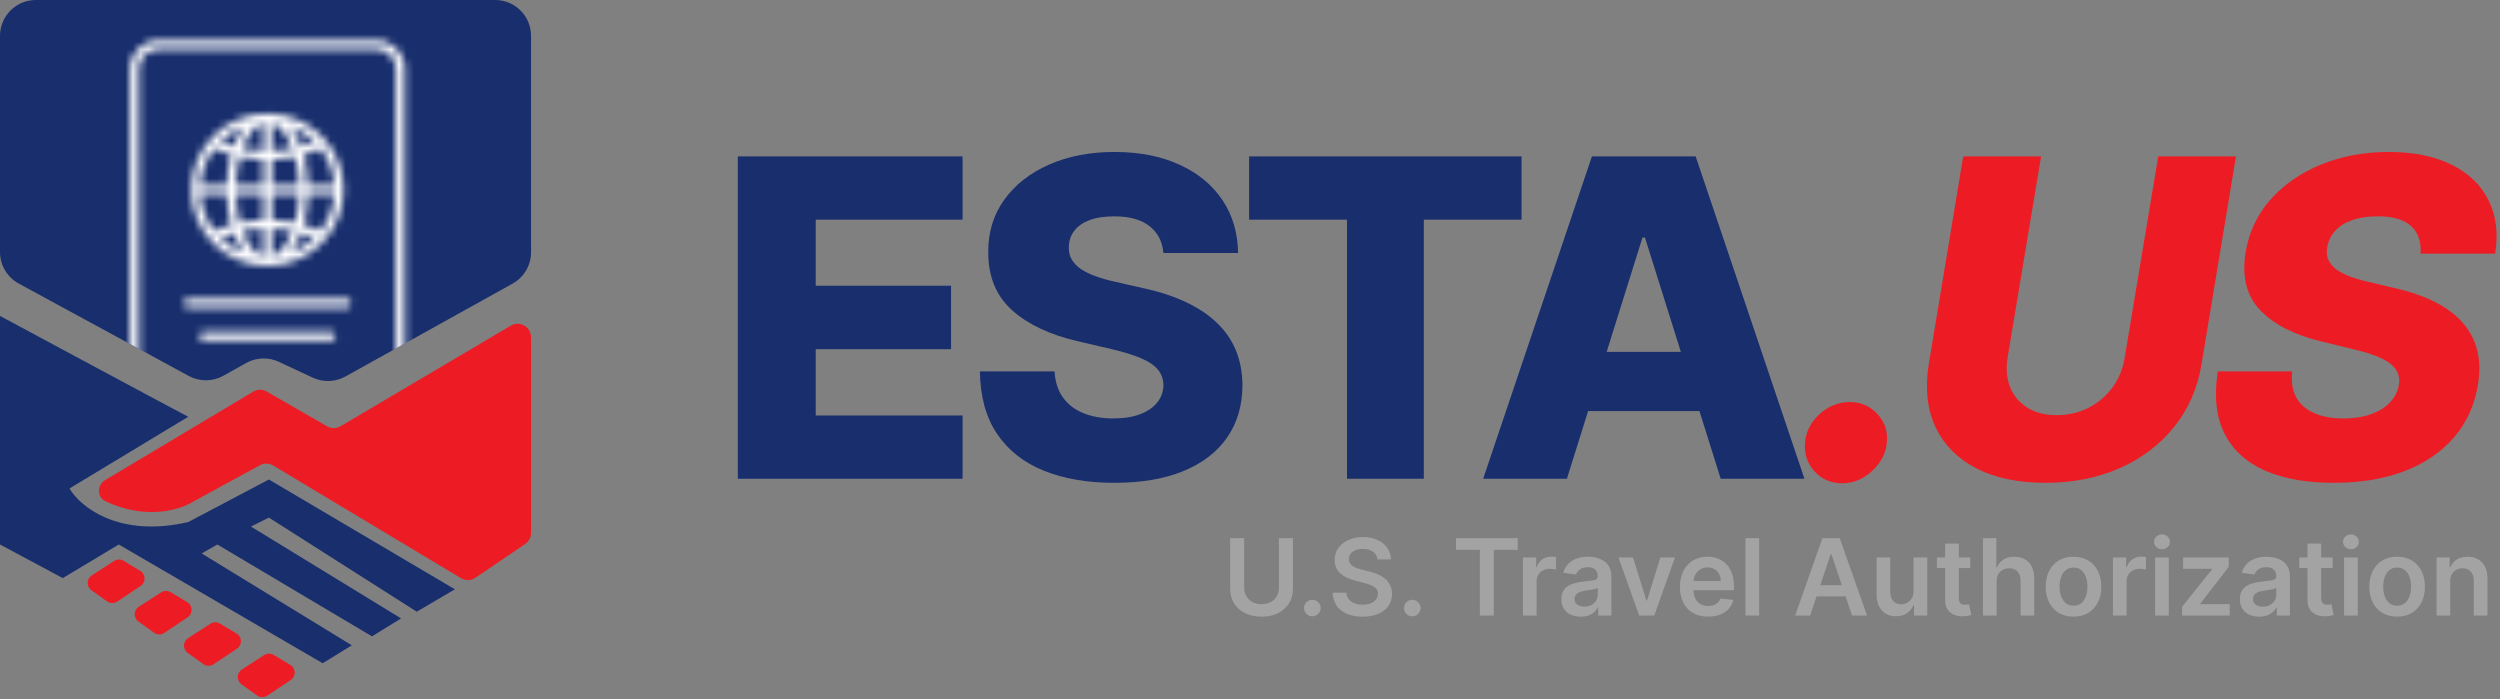
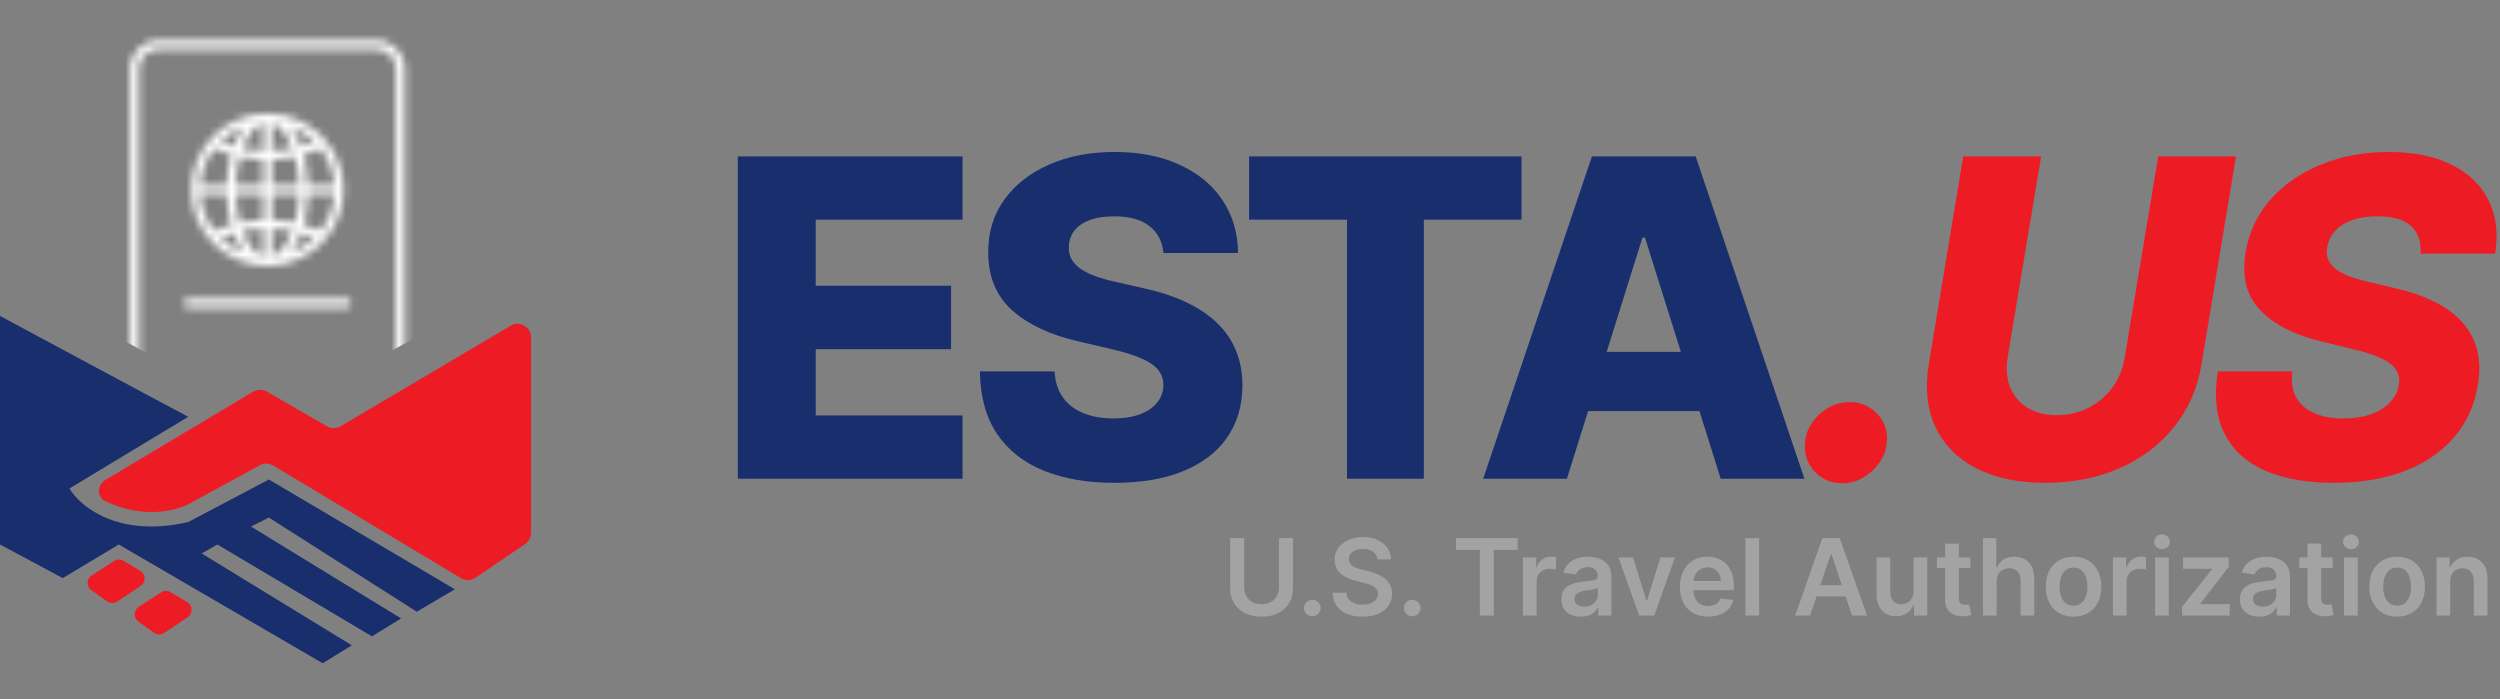
<svg xmlns="http://www.w3.org/2000/svg" width="329" height="92" viewBox="0 0 329 92" fill="none">
  <rect x="0" y="0" width="329" height="92" fill="#808080" stroke="none" />
  <path d="M15.011 73.823L12.071 75.725C11.373 76.177 11.349 77.191 12.027 77.675L14.081 79.142C14.48 79.427 15.013 79.436 15.421 79.164L18.5 77.111C19.221 76.63 19.195 75.564 18.453 75.118L16.259 73.801C15.873 73.57 15.389 73.578 15.011 73.823Z" fill="#ED1C24" />
  <path d="M21.203 77.951L18.264 79.853C17.565 80.305 17.542 81.319 18.219 81.803L20.273 83.27C20.672 83.555 21.206 83.564 21.613 83.292L24.693 81.239C25.413 80.759 25.388 79.692 24.645 79.246L22.451 77.93C22.065 77.698 21.581 77.706 21.203 77.951Z" fill="#ED1C24" />
-   <path d="M27.691 82.079L24.751 83.981C24.052 84.433 24.029 85.447 24.706 85.931L26.761 87.399C27.159 87.683 27.693 87.692 28.101 87.42L31.18 85.367C31.901 84.887 31.875 83.82 31.133 83.374L28.938 82.058C28.552 81.826 28.068 81.834 27.691 82.079Z" fill="#ED1C24" />
-   <path d="M34.767 86.207L31.828 88.109C31.129 88.561 31.106 89.576 31.783 90.059L33.837 91.527C34.236 91.812 34.77 91.82 35.177 91.549L38.257 89.495C38.977 89.015 38.952 87.948 38.209 87.503L36.015 86.186C35.629 85.954 35.145 85.963 34.767 86.207Z" fill="#ED1C24" />
  <path d="M24.769 54.846C23.59 54.256 0 41.577 0 41.577V71.654L8.256 76.077L15.628 71.654L42.462 87.282L46.295 84.923L26.538 72.833L28.603 71.654L48.949 83.744L52.782 81.385L33.026 69.295L35.385 68.115L54.846 80.5L59.859 77.551L35.385 63.102L24.769 68.705C15.569 70.828 10.517 66.641 9.141 64.282L24.769 54.846Z" fill="#182E6D" />
  <path d="M33.314 51.545L13.859 63.167C12.754 63.828 12.712 65.405 13.873 65.96C19.051 68.436 23.564 67.162 25.359 66.051L34.201 61.228C34.752 60.928 35.42 60.942 35.958 61.265L60.659 76.085C61.25 76.44 61.993 76.419 62.563 76.032L69.109 71.591C69.594 71.261 69.885 70.713 69.885 70.126V44.383C69.885 43.013 68.395 42.162 67.215 42.859L44.824 56.09C44.275 56.415 43.594 56.419 43.041 56.1L35.104 51.531C34.549 51.211 33.864 51.216 33.314 51.545Z" fill="#ED1C24" />
-   <path d="M24.841 49.475L2.465 37.314C0.946 36.488 0 34.898 0 33.169V4.718C0 2.112 2.112 0 4.718 0H65.167C67.772 0 69.885 2.112 69.885 4.718V33.198C69.885 34.912 68.956 36.49 67.458 37.322L45.451 49.549C44.129 50.283 42.535 50.339 41.164 49.7L36.691 47.612C35.315 46.97 33.715 47.029 32.391 47.771L29.399 49.446C27.986 50.238 26.265 50.249 24.841 49.475Z" fill="#182E6D" />
  <mask id="mask0_2557_514" style="mask-type:alpha" maskUnits="userSpaceOnUse" x="17" y="5" width="37" height="49">
    <g clip-path="url(#clip0_2557_514)">
      <path d="M35.188 34.992C40.655 34.992 45.214 30.555 45.214 24.966C45.214 19.377 40.714 14.94 35.188 14.94C29.662 14.94 25.163 19.465 25.163 24.966C25.163 30.466 29.617 34.992 35.188 34.992ZM38.225 33.275C38.774 32.581 39.246 31.699 39.619 30.677C40.211 30.846 40.793 31.052 41.367 31.29C40.48 32.157 39.413 32.841 38.225 33.275ZM42.192 30.36C41.467 30.038 40.728 29.768 39.973 29.55C40.297 28.345 40.496 26.997 40.539 25.554H44.013C43.899 27.278 43.281 28.947 42.192 30.358V30.36ZM44.013 24.376H40.539C40.496 22.935 40.297 21.585 39.973 20.38C40.728 20.161 41.467 19.892 42.192 19.57C43.246 20.934 43.895 22.581 44.013 24.374V24.376ZM41.365 18.642C40.793 18.88 40.209 19.086 39.617 19.255C39.244 18.233 38.772 17.35 38.223 16.656C39.411 17.091 40.476 17.775 41.365 18.642ZM35.778 16.214C36.851 16.55 37.807 17.789 38.461 19.54C37.583 19.721 36.688 19.829 35.778 19.861V16.214ZM35.778 21.04C36.81 21.007 37.828 20.883 38.823 20.669C39.124 21.785 39.314 23.045 39.358 24.374H35.778V21.038V21.04ZM35.778 25.556H39.358C39.314 26.884 39.124 28.145 38.823 29.261C37.828 29.049 36.812 28.925 35.778 28.89V25.554V25.556ZM35.778 30.071C36.688 30.102 37.583 30.211 38.461 30.392C37.807 32.143 36.851 33.38 35.778 33.718V30.071ZM29.012 31.29C29.584 31.052 30.167 30.846 30.759 30.677C31.133 31.701 31.604 32.581 32.153 33.275C30.966 32.841 29.9 32.157 29.012 31.29ZM34.598 33.718C33.525 33.382 32.57 32.143 31.915 30.392C32.794 30.211 33.688 30.102 34.598 30.071V33.718ZM34.598 28.892C33.566 28.925 32.55 29.049 31.553 29.261C31.253 28.145 31.062 26.884 31.019 25.556H34.598V28.892ZM34.598 24.376H31.019C31.062 23.047 31.253 21.787 31.553 20.671C32.548 20.883 33.564 21.007 34.598 21.042V24.378V24.376ZM34.598 16.214V19.861C33.688 19.827 32.794 19.721 31.915 19.54C32.57 17.789 33.525 16.552 34.598 16.214ZM32.151 16.656C31.602 17.35 31.131 18.233 30.757 19.255C30.166 19.086 29.584 18.88 29.01 18.642C29.896 17.775 30.964 17.091 32.151 16.656ZM28.184 19.572C28.909 19.894 29.648 20.163 30.403 20.382C30.079 21.587 29.88 22.935 29.837 24.378H26.364C26.478 22.648 27.099 20.977 28.184 19.574V19.572ZM29.837 25.556C29.88 26.997 30.079 28.347 30.403 29.552C29.648 29.77 28.909 30.04 28.184 30.362C27.093 28.949 26.478 27.274 26.364 25.558H29.837V25.556Z" fill="white" />
      <path d="M49.539 5.308H20.838C18.777 5.308 17.103 6.983 17.103 9.043V49.932C17.103 51.992 18.777 53.667 20.838 53.667H49.539C51.599 53.667 53.274 51.992 53.274 49.932V9.043C53.274 6.983 51.599 5.308 49.539 5.308ZM52.094 49.932C52.094 51.341 50.948 52.487 49.539 52.487H20.838C19.428 52.487 18.282 51.341 18.282 49.932V9.043C18.282 7.633 19.428 6.487 20.838 6.487H49.539C50.948 6.487 52.094 7.633 52.094 9.043V49.932Z" fill="white" />
-       <path d="M45.607 39.316H24.769C24.443 39.316 24.18 39.58 24.18 39.906C24.18 40.232 24.443 40.496 24.769 40.496H45.607C45.933 40.496 46.197 40.232 46.197 39.906C46.197 39.58 45.933 39.316 45.607 39.316Z" fill="white" />
-       <path d="M43.543 43.641H26.834C26.507 43.641 26.244 43.904 26.244 44.231C26.244 44.557 26.507 44.821 26.834 44.821H43.543C43.869 44.821 44.133 44.557 44.133 44.231C44.133 43.904 43.869 43.641 43.543 43.641Z" fill="white" />
+       <path d="M45.607 39.316H24.769C24.443 39.316 24.18 39.58 24.18 39.906C24.18 40.232 24.443 40.496 24.769 40.496H45.607C45.933 40.496 46.197 40.232 46.197 39.906C46.197 39.58 45.933 39.316 45.607 39.316" fill="white" />
    </g>
  </mask>
  <g mask="url(#mask0_2557_514)">
    <path d="M24.841 49.475L2.465 37.314C0.946 36.488 0 34.898 0 33.169V4.718C0 2.112 2.112 0 4.718 0H65.167C67.772 0 69.885 2.112 69.885 4.718V33.198C69.885 34.912 68.956 36.49 67.458 37.322L45.451 49.549C44.129 50.283 42.535 50.339 41.164 49.7L36.691 47.612C35.316 46.97 33.715 47.029 32.391 47.771L29.399 49.446C27.986 50.238 26.265 50.249 24.841 49.475Z" fill="white" />
  </g>
  <path d="M97.095 63V20.579H126.674V28.906H107.348V37.605H125.162V45.953H107.348V54.673H126.674V63H97.095ZM153.109 33.297C152.97 31.778 152.356 30.597 151.265 29.755C150.188 28.899 148.648 28.471 146.646 28.471C145.32 28.471 144.216 28.643 143.332 28.988C142.448 29.334 141.785 29.81 141.343 30.418C140.901 31.012 140.674 31.695 140.66 32.468C140.632 33.104 140.756 33.663 141.033 34.146C141.323 34.63 141.737 35.057 142.275 35.43C142.828 35.789 143.491 36.107 144.264 36.383C145.037 36.659 145.907 36.901 146.874 37.108L150.519 37.937C152.618 38.392 154.469 39 156.071 39.76C157.686 40.519 159.04 41.423 160.13 42.473C161.235 43.522 162.071 44.731 162.637 46.098C163.203 47.465 163.493 48.998 163.507 50.696C163.493 53.375 162.816 55.674 161.477 57.594C160.137 59.513 158.211 60.984 155.698 62.006C153.198 63.028 150.181 63.539 146.646 63.539C143.097 63.539 140.004 63.007 137.366 61.944C134.729 60.88 132.678 59.265 131.214 57.097C129.751 54.929 128.998 52.188 128.957 48.873H138.775C138.858 50.24 139.224 51.38 139.873 52.291C140.522 53.203 141.412 53.893 142.545 54.362C143.691 54.832 145.017 55.067 146.522 55.067C147.903 55.067 149.076 54.88 150.043 54.508C151.023 54.135 151.776 53.617 152.301 52.954C152.825 52.291 153.095 51.532 153.109 50.675C153.095 49.875 152.846 49.191 152.363 48.625C151.88 48.045 151.134 47.548 150.126 47.133C149.132 46.705 147.861 46.312 146.315 45.953L141.882 44.917C138.209 44.075 135.316 42.715 133.203 40.837C131.09 38.945 130.041 36.39 130.054 33.173C130.041 30.549 130.745 28.25 132.167 26.275C133.59 24.3 135.557 22.761 138.071 21.656C140.584 20.551 143.449 19.999 146.667 19.999C149.953 19.999 152.805 20.558 155.221 21.677C157.652 22.781 159.537 24.335 160.876 26.337C162.216 28.34 162.899 30.659 162.927 33.297H153.109ZM164.381 28.906V20.579H200.236V28.906H187.373V63H177.265V28.906H164.381ZM206.205 63H195.186L209.499 20.579H223.149L237.462 63H226.443L216.479 31.267H216.148L206.205 63ZM204.735 46.305H227.768V54.093H204.735V46.305Z" fill="#182E6D" />
  <path d="M242.469 63.601C240.963 63.601 239.734 63.076 238.782 62.026C237.829 60.977 237.414 59.707 237.539 58.215C237.677 56.751 238.326 55.502 239.486 54.466C240.646 53.43 241.971 52.913 243.463 52.913C244.885 52.913 246.08 53.43 247.046 54.466C248.027 55.502 248.448 56.751 248.31 58.215C248.227 59.209 247.889 60.114 247.295 60.929C246.715 61.743 245.997 62.392 245.141 62.876C244.284 63.359 243.394 63.601 242.469 63.601ZM284.024 20.579H294.256L289.72 47.941C289.195 51.104 287.987 53.858 286.095 56.206C284.217 58.54 281.821 60.349 278.908 61.633C275.994 62.903 272.749 63.539 269.172 63.539C265.582 63.539 262.551 62.903 260.079 61.633C257.607 60.349 255.819 58.54 254.714 56.206C253.61 53.858 253.313 51.104 253.824 47.941L258.36 20.579H268.613L264.201 47.051C263.966 48.514 264.077 49.819 264.533 50.965C265.002 52.098 265.762 52.995 266.811 53.658C267.86 54.307 269.145 54.632 270.664 54.632C272.197 54.632 273.598 54.307 274.869 53.658C276.139 52.995 277.188 52.098 278.017 50.965C278.846 49.819 279.377 48.514 279.612 47.051L284.024 20.579ZM318.542 33.38C318.652 31.819 318.238 30.611 317.299 29.755C316.374 28.899 314.91 28.471 312.908 28.471C311.582 28.471 310.45 28.643 309.511 28.988C308.572 29.32 307.833 29.789 307.294 30.397C306.756 30.991 306.418 31.681 306.279 32.468C306.155 33.09 306.19 33.642 306.383 34.125C306.576 34.609 306.915 35.037 307.398 35.41C307.895 35.782 308.51 36.107 309.241 36.383C309.987 36.659 310.823 36.901 311.748 37.108L315.228 37.937C317.244 38.392 318.991 39 320.468 39.76C321.96 40.505 323.168 41.41 324.093 42.473C325.018 43.522 325.653 44.731 325.999 46.098C326.344 47.465 326.372 48.998 326.082 50.696C325.64 53.375 324.583 55.674 322.912 57.594C321.255 59.513 319.087 60.984 316.408 62.006C313.743 63.028 310.643 63.539 307.108 63.539C303.573 63.539 300.569 63.007 298.098 61.944C295.64 60.867 293.858 59.244 292.754 57.076C291.649 54.908 291.352 52.174 291.863 48.873H301.66C301.508 50.24 301.681 51.38 302.178 52.291C302.689 53.203 303.476 53.893 304.54 54.362C305.603 54.832 306.887 55.067 308.392 55.067C309.773 55.067 310.981 54.88 312.017 54.508C313.067 54.135 313.902 53.617 314.523 52.954C315.159 52.291 315.545 51.532 315.683 50.675C315.821 49.888 315.69 49.205 315.29 48.625C314.903 48.045 314.24 47.541 313.301 47.113C312.376 46.685 311.161 46.298 309.656 45.953L305.41 44.917C301.902 44.061 299.244 42.694 297.435 40.816C295.64 38.938 295.004 36.39 295.529 33.173C295.971 30.535 297.062 28.229 298.802 26.254C300.556 24.28 302.772 22.747 305.451 21.656C308.144 20.551 311.106 19.999 314.337 19.999C317.624 19.999 320.385 20.558 322.622 21.677C324.873 22.781 326.496 24.342 327.49 26.358C328.498 28.36 328.788 30.701 328.36 33.38H318.542Z" fill="#ED1C24" />
  <path d="M168.307 70.818H170.152V77.47C170.152 78.199 169.979 78.841 169.635 79.394C169.293 79.948 168.813 80.38 168.193 80.692C167.573 81 166.849 81.154 166.02 81.154C165.188 81.154 164.463 81 163.843 80.692C163.223 80.38 162.742 79.948 162.401 79.394C162.06 78.841 161.889 78.199 161.889 77.47V70.818H163.733V77.316C163.733 77.74 163.826 78.118 164.012 78.45C164.201 78.781 164.466 79.041 164.807 79.23C165.149 79.416 165.553 79.508 166.02 79.508C166.488 79.508 166.892 79.416 167.233 79.23C167.578 79.041 167.843 78.781 168.029 78.45C168.214 78.118 168.307 77.74 168.307 77.316V70.818ZM172.707 81.109C172.405 81.109 172.147 81.003 171.932 80.791C171.716 80.579 171.61 80.32 171.613 80.016C171.61 79.717 171.716 79.462 171.932 79.25C172.147 79.038 172.405 78.932 172.707 78.932C172.999 78.932 173.252 79.038 173.468 79.25C173.686 79.462 173.798 79.717 173.801 80.016C173.798 80.218 173.744 80.402 173.642 80.567C173.542 80.733 173.41 80.866 173.244 80.965C173.082 81.061 172.903 81.109 172.707 81.109ZM181.272 73.617C181.225 73.183 181.03 72.845 180.685 72.603C180.344 72.361 179.9 72.24 179.353 72.24C178.968 72.24 178.639 72.298 178.364 72.414C178.088 72.53 177.878 72.688 177.732 72.886C177.586 73.085 177.512 73.312 177.508 73.567C177.508 73.78 177.556 73.963 177.653 74.119C177.752 74.275 177.886 74.408 178.055 74.517C178.224 74.623 178.412 74.713 178.617 74.785C178.823 74.858 179.03 74.92 179.239 74.969L180.193 75.208C180.578 75.298 180.947 75.419 181.302 75.571C181.66 75.724 181.98 75.916 182.261 76.148C182.546 76.38 182.772 76.66 182.937 76.988C183.103 77.316 183.186 77.701 183.186 78.141C183.186 78.738 183.033 79.263 182.729 79.717C182.424 80.168 181.983 80.521 181.406 80.776C180.833 81.028 180.138 81.154 179.323 81.154C178.531 81.154 177.843 81.031 177.26 80.786C176.68 80.541 176.226 80.183 175.898 79.712C175.573 79.242 175.397 78.668 175.371 77.992H177.185C177.212 78.347 177.321 78.642 177.513 78.877C177.706 79.112 177.956 79.288 178.264 79.404C178.576 79.52 178.924 79.578 179.308 79.578C179.709 79.578 180.06 79.519 180.362 79.399C180.667 79.276 180.906 79.108 181.078 78.892C181.25 78.673 181.338 78.418 181.341 78.126C181.338 77.861 181.26 77.642 181.108 77.47C180.955 77.294 180.742 77.149 180.466 77.033C180.195 76.913 179.877 76.807 179.512 76.715L178.354 76.416C177.515 76.201 176.852 75.874 176.365 75.437C175.881 74.996 175.639 74.411 175.639 73.682C175.639 73.082 175.801 72.557 176.126 72.106C176.454 71.655 176.9 71.305 177.464 71.057C178.027 70.805 178.665 70.679 179.378 70.679C180.1 70.679 180.733 70.805 181.277 71.057C181.824 71.305 182.253 71.652 182.565 72.096C182.876 72.537 183.037 73.044 183.047 73.617H181.272ZM185.859 81.109C185.558 81.109 185.299 81.003 185.084 80.791C184.868 80.579 184.762 80.32 184.766 80.016C184.762 79.717 184.868 79.462 185.084 79.25C185.299 79.038 185.558 78.932 185.859 78.932C186.151 78.932 186.405 79.038 186.62 79.25C186.839 79.462 186.95 79.717 186.953 80.016C186.95 80.218 186.897 80.402 186.794 80.567C186.695 80.733 186.562 80.866 186.396 80.965C186.234 81.061 186.055 81.109 185.859 81.109ZM191.602 72.364V70.818H199.725V72.364H196.578V81H194.749V72.364H191.602ZM200.419 81V73.364H202.164V74.636H202.243C202.383 74.195 202.621 73.856 202.959 73.617C203.301 73.375 203.69 73.254 204.128 73.254C204.227 73.254 204.338 73.259 204.461 73.269C204.587 73.276 204.691 73.287 204.774 73.304V74.96C204.698 74.933 204.577 74.91 204.411 74.89C204.249 74.867 204.091 74.855 203.939 74.855C203.61 74.855 203.316 74.926 203.054 75.069C202.795 75.208 202.591 75.402 202.442 75.651C202.293 75.899 202.218 76.186 202.218 76.511V81H200.419ZM208.03 81.154C207.546 81.154 207.11 81.068 206.723 80.896C206.338 80.72 206.033 80.461 205.808 80.12C205.586 79.779 205.475 79.358 205.475 78.857C205.475 78.426 205.554 78.07 205.713 77.788C205.873 77.507 206.09 77.281 206.365 77.112C206.64 76.943 206.95 76.816 207.294 76.729C207.642 76.64 208.002 76.575 208.373 76.535C208.821 76.489 209.184 76.448 209.462 76.411C209.74 76.371 209.943 76.312 210.069 76.232C210.198 76.149 210.262 76.022 210.262 75.849V75.82C210.262 75.445 210.151 75.155 209.929 74.95C209.707 74.744 209.387 74.641 208.97 74.641C208.529 74.641 208.179 74.737 207.921 74.93C207.666 75.122 207.493 75.349 207.404 75.611L205.723 75.372C205.856 74.908 206.075 74.52 206.38 74.209C206.685 73.894 207.057 73.659 207.498 73.503C207.939 73.344 208.426 73.264 208.96 73.264C209.328 73.264 209.694 73.307 210.059 73.394C210.423 73.48 210.756 73.622 211.058 73.821C211.36 74.017 211.601 74.283 211.784 74.621C211.969 74.96 212.062 75.382 212.062 75.889V81H210.332V79.951H210.272C210.163 80.163 210.009 80.362 209.81 80.548C209.615 80.73 209.368 80.877 209.069 80.99C208.774 81.099 208.428 81.154 208.03 81.154ZM208.498 79.832C208.859 79.832 209.172 79.76 209.437 79.618C209.702 79.472 209.906 79.28 210.049 79.041C210.195 78.803 210.267 78.542 210.267 78.261V77.361C210.211 77.407 210.115 77.45 209.979 77.49C209.847 77.53 209.697 77.565 209.532 77.594C209.366 77.624 209.202 77.651 209.039 77.674C208.877 77.697 208.736 77.717 208.617 77.734C208.348 77.77 208.108 77.83 207.896 77.913C207.684 77.996 207.517 78.112 207.394 78.261C207.271 78.406 207.21 78.595 207.21 78.827C207.21 79.159 207.331 79.409 207.573 79.578C207.815 79.747 208.123 79.832 208.498 79.832ZM220.419 73.364L217.7 81H215.711L212.992 73.364H214.911L216.666 79.036H216.745L218.505 73.364H220.419ZM224.786 81.149C224.02 81.149 223.359 80.99 222.802 80.672C222.249 80.35 221.823 79.896 221.524 79.31C221.226 78.72 221.077 78.025 221.077 77.227C221.077 76.441 221.226 75.752 221.524 75.158C221.826 74.562 222.247 74.098 222.787 73.766C223.327 73.432 223.962 73.264 224.691 73.264C225.162 73.264 225.606 73.34 226.024 73.493C226.445 73.642 226.816 73.874 227.137 74.189C227.462 74.504 227.717 74.905 227.903 75.392C228.089 75.876 228.181 76.453 228.181 77.122V77.674H221.922V76.461H226.456C226.453 76.116 226.378 75.81 226.232 75.541C226.087 75.269 225.883 75.056 225.621 74.9C225.362 74.744 225.061 74.666 224.716 74.666C224.348 74.666 224.025 74.756 223.747 74.935C223.468 75.11 223.251 75.342 223.095 75.631C222.943 75.916 222.865 76.229 222.862 76.57V77.629C222.862 78.073 222.943 78.454 223.105 78.773C223.268 79.088 223.495 79.329 223.786 79.499C224.078 79.664 224.42 79.747 224.811 79.747C225.072 79.747 225.309 79.711 225.522 79.638C225.734 79.562 225.918 79.451 226.073 79.305C226.229 79.159 226.347 78.978 226.426 78.763L228.107 78.952C228.001 79.396 227.799 79.784 227.5 80.115C227.205 80.443 226.827 80.698 226.367 80.881C225.906 81.06 225.379 81.149 224.786 81.149ZM231.504 70.818V81H229.704V70.818H231.504ZM238.214 81H236.245L239.83 70.818H242.107L245.696 81H243.728L241.008 72.906H240.929L238.214 81ZM238.279 77.008H243.648V78.489H238.279V77.008ZM251.825 77.788V73.364H253.625V81H251.88V79.643H251.8C251.628 80.07 251.344 80.42 250.95 80.692C250.559 80.963 250.077 81.099 249.503 81.099C249.003 81.099 248.56 80.988 248.176 80.766C247.795 80.541 247.496 80.215 247.281 79.787C247.066 79.356 246.958 78.836 246.958 78.226V73.364H248.758V77.947C248.758 78.431 248.89 78.816 249.155 79.101C249.42 79.386 249.768 79.528 250.199 79.528C250.464 79.528 250.721 79.464 250.97 79.335C251.218 79.205 251.422 79.013 251.581 78.758C251.744 78.499 251.825 78.176 251.825 77.788ZM259.289 73.364V74.756H254.899V73.364H259.289ZM255.982 71.534H257.782V78.703C257.782 78.945 257.819 79.131 257.892 79.26C257.968 79.386 258.067 79.472 258.19 79.519C258.312 79.565 258.448 79.588 258.598 79.588C258.71 79.588 258.813 79.58 258.906 79.563C259.002 79.547 259.075 79.532 259.125 79.519L259.428 80.925C259.332 80.959 259.194 80.995 259.015 81.035C258.839 81.075 258.624 81.098 258.369 81.104C257.918 81.118 257.512 81.05 257.151 80.901C256.79 80.748 256.503 80.513 256.291 80.195C256.082 79.876 255.979 79.479 255.982 79.001V71.534ZM262.758 76.526V81H260.958V70.818H262.718V74.661H262.807C262.986 74.23 263.263 73.891 263.637 73.642C264.015 73.39 264.496 73.264 265.079 73.264C265.61 73.264 266.072 73.375 266.466 73.597C266.861 73.819 267.166 74.144 267.381 74.572C267.6 74.999 267.709 75.521 267.709 76.138V81H265.91V76.416C265.91 75.903 265.777 75.503 265.512 75.218C265.25 74.93 264.882 74.785 264.408 74.785C264.09 74.785 263.805 74.855 263.553 74.994C263.304 75.13 263.109 75.327 262.966 75.586C262.827 75.844 262.758 76.158 262.758 76.526ZM272.875 81.149C272.129 81.149 271.483 80.985 270.936 80.657C270.389 80.329 269.965 79.87 269.663 79.28C269.365 78.69 269.216 78.001 269.216 77.212C269.216 76.423 269.365 75.732 269.663 75.138C269.965 74.545 270.389 74.085 270.936 73.756C271.483 73.428 272.129 73.264 272.875 73.264C273.62 73.264 274.267 73.428 274.814 73.756C275.36 74.085 275.783 74.545 276.081 75.138C276.383 75.732 276.534 76.423 276.534 77.212C276.534 78.001 276.383 78.69 276.081 79.28C275.783 79.87 275.36 80.329 274.814 80.657C274.267 80.985 273.62 81.149 272.875 81.149ZM272.885 79.707C273.289 79.707 273.627 79.596 273.899 79.374C274.171 79.149 274.373 78.847 274.505 78.469C274.641 78.092 274.709 77.671 274.709 77.207C274.709 76.739 274.641 76.317 274.505 75.939C274.373 75.558 274.171 75.254 273.899 75.029C273.627 74.804 273.289 74.691 272.885 74.691C272.47 74.691 272.126 74.804 271.851 75.029C271.579 75.254 271.375 75.558 271.239 75.939C271.106 76.317 271.04 76.739 271.04 77.207C271.04 77.671 271.106 78.092 271.239 78.469C271.375 78.847 271.579 79.149 271.851 79.374C272.126 79.596 272.47 79.707 272.885 79.707ZM278.061 81V73.364H279.806V74.636H279.886C280.025 74.195 280.264 73.856 280.602 73.617C280.943 73.375 281.333 73.254 281.77 73.254C281.87 73.254 281.981 73.259 282.103 73.269C282.229 73.276 282.334 73.287 282.416 73.304V74.96C282.34 74.933 282.219 74.91 282.054 74.89C281.891 74.867 281.734 74.855 281.581 74.855C281.253 74.855 280.958 74.926 280.696 75.069C280.438 75.208 280.234 75.402 280.085 75.651C279.936 75.899 279.861 76.186 279.861 76.511V81H278.061ZM283.612 81V73.364H285.412V81H283.612ZM284.517 72.28C284.232 72.28 283.987 72.185 283.781 71.996C283.576 71.804 283.473 71.574 283.473 71.305C283.473 71.034 283.576 70.803 283.781 70.614C283.987 70.422 284.232 70.326 284.517 70.326C284.805 70.326 285.051 70.422 285.253 70.614C285.458 70.803 285.561 71.034 285.561 71.305C285.561 71.574 285.458 71.804 285.253 71.996C285.051 72.185 284.805 72.28 284.517 72.28ZM287.163 81V79.856L291.101 74.92V74.855H287.292V73.364H293.303V74.592L289.554 79.444V79.508H293.432V81H287.163ZM297.321 81.154C296.837 81.154 296.402 81.068 296.014 80.896C295.629 80.72 295.324 80.461 295.099 80.12C294.877 79.779 294.766 79.358 294.766 78.857C294.766 78.426 294.845 78.07 295.004 77.788C295.164 77.507 295.381 77.281 295.656 77.112C295.931 76.943 296.241 76.816 296.585 76.729C296.933 76.64 297.293 76.575 297.664 76.535C298.112 76.489 298.475 76.448 298.753 76.411C299.031 76.371 299.234 76.312 299.36 76.232C299.489 76.149 299.554 76.022 299.554 75.849V75.82C299.554 75.445 299.442 75.155 299.22 74.95C298.998 74.744 298.679 74.641 298.261 74.641C297.82 74.641 297.47 74.737 297.212 74.93C296.957 75.122 296.784 75.349 296.695 75.611L295.014 75.372C295.147 74.908 295.366 74.52 295.671 74.209C295.976 73.894 296.348 73.659 296.789 73.503C297.23 73.344 297.717 73.264 298.251 73.264C298.619 73.264 298.985 73.307 299.35 73.394C299.714 73.48 300.047 73.622 300.349 73.821C300.651 74.017 300.893 74.283 301.075 74.621C301.26 74.96 301.353 75.382 301.353 75.889V81H299.623V79.951H299.563C299.454 80.163 299.3 80.362 299.101 80.548C298.906 80.73 298.659 80.877 298.36 80.99C298.065 81.099 297.719 81.154 297.321 81.154ZM297.789 79.832C298.15 79.832 298.463 79.76 298.728 79.618C298.993 79.472 299.197 79.28 299.34 79.041C299.486 78.803 299.558 78.542 299.558 78.261V77.361C299.502 77.407 299.406 77.45 299.27 77.49C299.138 77.53 298.988 77.565 298.823 77.594C298.657 77.624 298.493 77.651 298.33 77.674C298.168 77.697 298.027 77.717 297.908 77.734C297.639 77.77 297.399 77.83 297.187 77.913C296.975 77.996 296.808 78.112 296.685 78.261C296.562 78.406 296.501 78.595 296.501 78.827C296.501 79.159 296.622 79.409 296.864 79.578C297.106 79.747 297.414 79.832 297.789 79.832ZM306.976 73.364V74.756H302.586V73.364H306.976ZM303.67 71.534H305.47V78.703C305.47 78.945 305.506 79.131 305.579 79.26C305.655 79.386 305.755 79.472 305.877 79.519C306 79.565 306.136 79.588 306.285 79.588C306.398 79.588 306.5 79.58 306.593 79.563C306.689 79.547 306.762 79.532 306.812 79.519L307.115 80.925C307.019 80.959 306.882 80.995 306.703 81.035C306.527 81.075 306.312 81.098 306.056 81.104C305.606 81.118 305.2 81.05 304.838 80.901C304.477 80.748 304.19 80.513 303.978 80.195C303.769 79.876 303.667 79.479 303.67 79.001V71.534ZM308.481 81V73.364H310.281V81H308.481ZM309.386 72.28C309.101 72.28 308.856 72.185 308.65 71.996C308.445 71.804 308.342 71.574 308.342 71.305C308.342 71.034 308.445 70.803 308.65 70.614C308.856 70.422 309.101 70.326 309.386 70.326C309.674 70.326 309.92 70.422 310.122 70.614C310.327 70.803 310.43 71.034 310.43 71.305C310.43 71.574 310.327 71.804 310.122 71.996C309.92 72.185 309.674 72.28 309.386 72.28ZM315.463 81.149C314.717 81.149 314.071 80.985 313.524 80.657C312.977 80.329 312.553 79.87 312.251 79.28C311.953 78.69 311.804 78.001 311.804 77.212C311.804 76.423 311.953 75.732 312.251 75.138C312.553 74.545 312.977 74.085 313.524 73.756C314.071 73.428 314.717 73.264 315.463 73.264C316.208 73.264 316.855 73.428 317.402 73.756C317.948 74.085 318.371 74.545 318.669 75.138C318.971 75.732 319.122 76.423 319.122 77.212C319.122 78.001 318.971 78.69 318.669 79.28C318.371 79.87 317.948 80.329 317.402 80.657C316.855 80.985 316.208 81.149 315.463 81.149ZM315.473 79.707C315.877 79.707 316.215 79.596 316.487 79.374C316.759 79.149 316.961 78.847 317.093 78.469C317.229 78.092 317.297 77.671 317.297 77.207C317.297 76.739 317.229 76.317 317.093 75.939C316.961 75.558 316.759 75.254 316.487 75.029C316.215 74.804 315.877 74.691 315.473 74.691C315.058 74.691 314.714 74.804 314.438 75.029C314.167 75.254 313.963 75.558 313.827 75.939C313.694 76.317 313.628 76.739 313.628 77.207C313.628 77.671 313.694 78.092 313.827 78.469C313.963 78.847 314.167 79.149 314.438 79.374C314.714 79.596 315.058 79.707 315.473 79.707ZM322.449 76.526V81H320.649V73.364H322.369V74.661H322.459C322.635 74.234 322.915 73.894 323.299 73.642C323.687 73.39 324.166 73.264 324.736 73.264C325.263 73.264 325.722 73.377 326.113 73.602C326.507 73.828 326.812 74.154 327.028 74.582C327.247 75.009 327.354 75.528 327.351 76.138V81H325.551V76.416C325.551 75.906 325.419 75.506 325.153 75.218C324.892 74.93 324.529 74.785 324.065 74.785C323.75 74.785 323.47 74.855 323.224 74.994C322.983 75.13 322.792 75.327 322.653 75.586C322.517 75.844 322.449 76.158 322.449 76.526Z" fill="#A3A3A3" />
  <defs>
    <clipPath id="clip0_2557_514">
      <rect width="36.171" height="48.359" fill="white" transform="translate(17.103 5.308)" />
    </clipPath>
  </defs>
</svg>